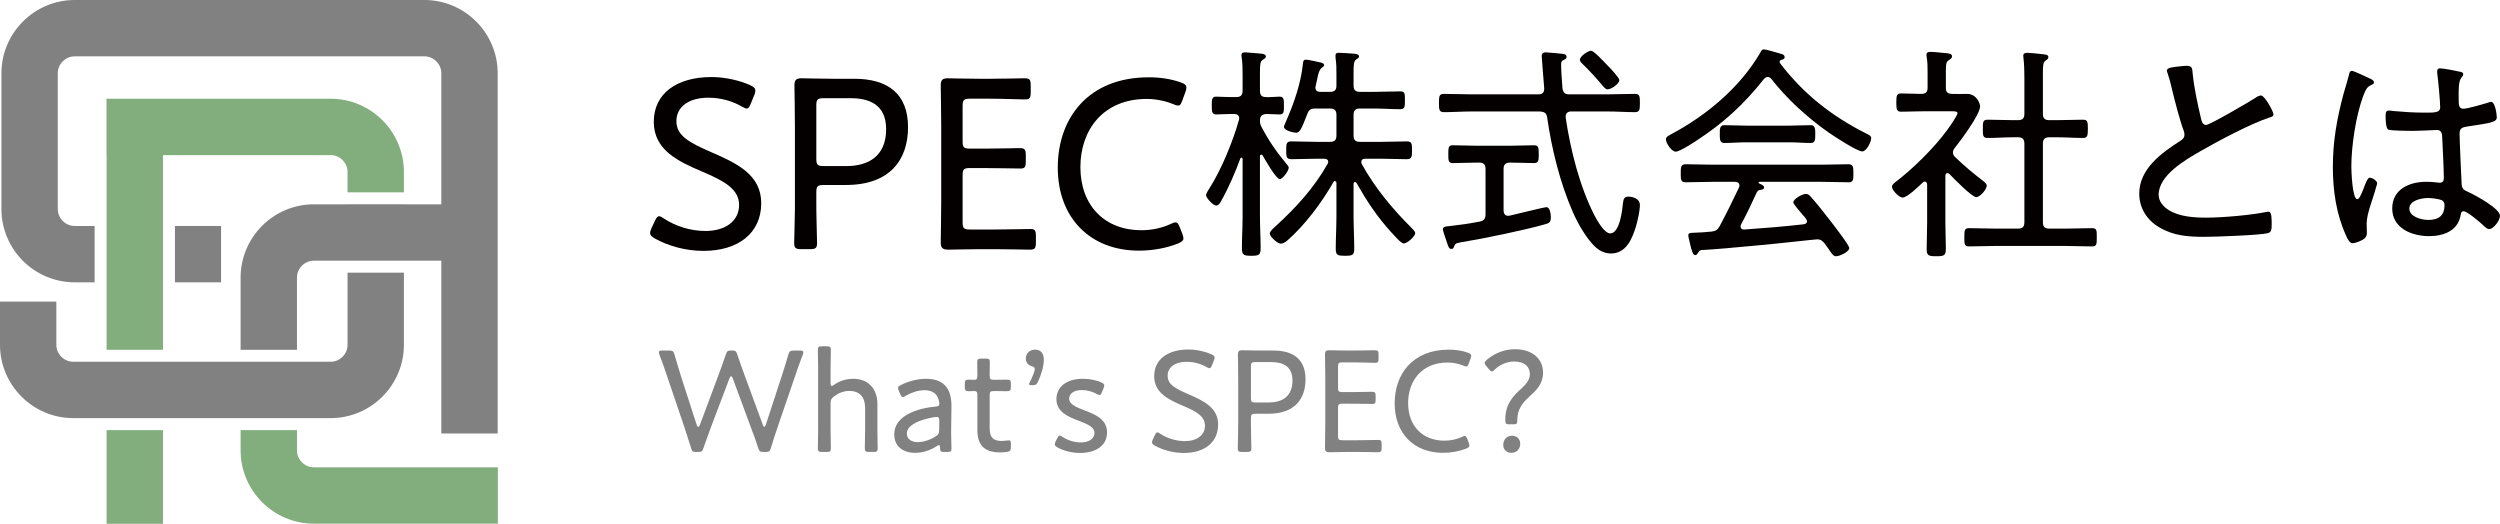
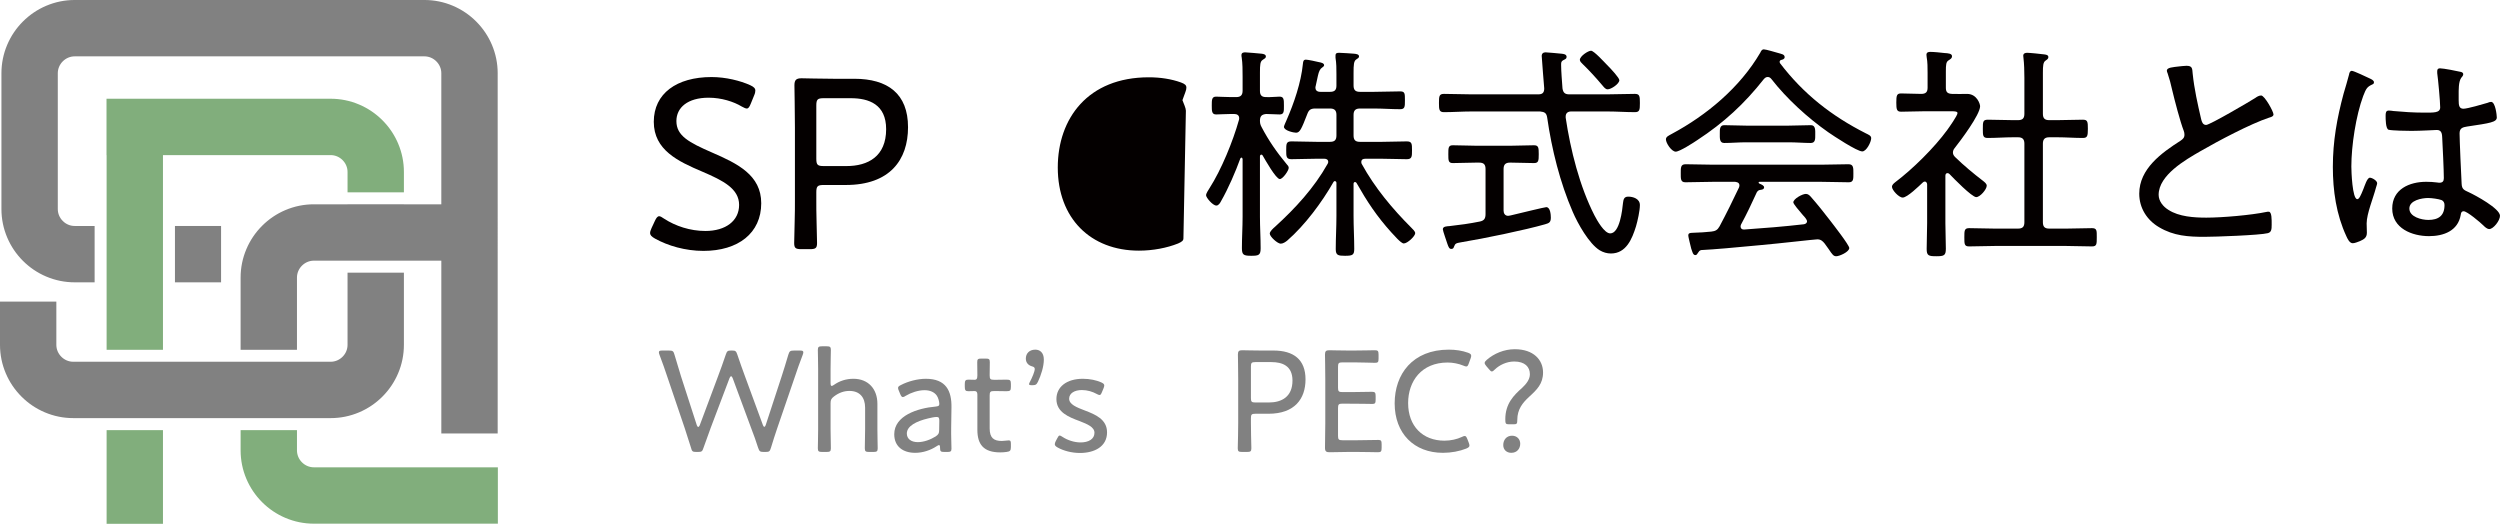
<svg xmlns="http://www.w3.org/2000/svg" id="_レイヤー_1" data-name="レイヤー 1" viewBox="0 0 517.409 108.411">
  <defs>
    <style>
      .cls-1 {
        fill: #81ae7c;
      }

      .cls-1, .cls-2, .cls-3 {
        stroke-width: 0px;
      }

      .cls-2 {
        fill: #818181;
      }

      .cls-3 {
        fill: #040000;
      }
    </style>
  </defs>
  <g>
    <path class="cls-2" d="M147.029,88.721c-.484,1.302-.939,2.544-1.423,3.938-.243.757-.364.878-1.151.878h-.333c-.818,0-.909-.121-1.121-.908-.424-1.363-.818-2.605-1.272-3.968l-3.604-10.631c-.515-1.514-1-2.968-1.636-4.604-.091-.242-.121-.394-.121-.515,0-.303.212-.363.727-.363h1.333c.818,0,.969.121,1.181.909.455,1.575.878,2.968,1.333,4.422l3.271,10.117c.091.242.182.363.303.363.091,0,.212-.121.303-.333l3.756-10.056c.575-1.544,1.09-2.938,1.635-4.573.243-.727.394-.848,1.06-.848h.273c.666,0,.818.121,1.06.848.545,1.635,1.06,3.059,1.605,4.543l3.695,10.056c.091.242.182.333.303.333.091,0,.182-.121.272-.363l3.301-10.086c.455-1.454.909-2.817,1.363-4.422.242-.788.394-.909,1.211-.909h1.181c.515,0,.727.061.727.363,0,.121-.03.273-.121.515-.636,1.666-1.151,3.089-1.636,4.573l-3.665,10.692c-.454,1.333-.848,2.574-1.272,3.968-.242.757-.333.878-1.151.878h-.333c-.818,0-.909-.121-1.182-.878-.454-1.394-.878-2.635-1.393-3.938l-3.877-10.48c-.091-.243-.212-.364-.303-.364-.122,0-.243.121-.334.364l-3.968,10.48Z" />
    <path class="cls-2" d="M171.899,88.842c0,1.333.061,3.543.061,3.938,0,.636-.182.757-.909.757h-.878c-.727,0-.909-.121-.909-.757,0-.394.061-2.544.061-3.938v-12.449c0-1.363-.061-3.483-.061-3.968,0-.636.182-.757.909-.757h.878c.727,0,.909.121.909.757,0,.454-.061,2.574-.061,3.968v2.847c0,.424.061.636.242.636.091,0,.273-.091.485-.242,1.121-.788,2.483-1.242,3.998-1.242,3.089,0,4.967,2.12,4.967,5.179v5.271c0,1.393.061,3.513.061,3.938,0,.636-.182.757-.909.757h-.848c-.727,0-.909-.121-.909-.757,0-.424.061-2.605.061-3.938v-4.483c0-2.12-1.121-3.453-3.241-3.453-1.06,0-2.15.334-3.21,1.151-.545.424-.697.696-.697,1.393v5.392Z" />
    <path class="cls-2" d="M195.405,93.536c-.697,0-.848-.121-.848-.817,0-.424-.061-.606-.212-.606-.121,0-.212.061-.455.212-1.272.848-2.877,1.394-4.482,1.394-2.484,0-4.332-1.272-4.332-3.847,0-3.847,4.816-5.392,8.541-5.725.576-.061.788-.151.788-.545,0-.454-.212-1.302-.545-1.757-.484-.666-1.333-1.09-2.514-1.09-1.333,0-2.817.515-3.877,1.151-.273.182-.455.273-.606.273-.212,0-.363-.182-.545-.606l-.273-.666c-.121-.272-.182-.454-.182-.605,0-.272.182-.424.636-.636,1.393-.727,3.362-1.272,5.119-1.272,4.18,0,5.361,2.514,5.301,5.937l-.061,4.24c-.03,1.575.061,3.483.061,4.301,0,.545-.182.666-.878.666h-.636ZM193.86,86.297c-.454,0-1.181.151-1.787.303-2.423.576-4.392,1.575-4.392,3.12,0,1.121.909,1.787,2.271,1.787,1.242,0,2.635-.515,3.695-1.181.576-.394.727-.636.727-1.333l.03-1.878c0-.606-.091-.818-.545-.818Z" />
    <path class="cls-2" d="M209.218,92.506c0,.757-.182.939-.909,1.03-.424.061-.878.091-1.303.091-3.453,0-4.725-1.666-4.725-4.665v-7.3c0-.545-.212-.727-.575-.727-.515,0-1.09.03-1.303.03-.575,0-.727-.212-.727-.909v-.576c0-.697.151-.909.727-.909.212,0,.757.03,1.303.03.363,0,.575-.151.575-.909,0-1.151-.03-2.332-.03-2.726,0-.636.151-.757.878-.757h.848c.727,0,.878.121.878.757,0,.394-.03,1.575-.03,2.726,0,.757.151.909.909.909h.454c.666,0,1.878-.03,2.09-.03.787,0,.939.121.939.909v.576c0,.787-.152.909-.939.909-.243,0-1.424-.03-2.09-.03h-.454c-.757,0-.909.151-.909.908v6.815c0,1.969.848,2.605,2.514,2.605.454,0,1.09-.121,1.423-.121.394,0,.455.182.455.788v.575Z" />
    <path class="cls-2" d="M213.55,79.725c-.394,0-.575-.061-.575-.212,0-.121.061-.272.182-.484.515-.969 1-2.181 1-2.666,0-.273-.182-.455-.576-.545-.757-.212-1.272-.757-1.272-1.605,0-1.03.697-1.848,1.969-1.848.878,0,1.757.545,1.757,2.06,0,1.423-.576,3.241-1.212,4.574-.303.605-.484.727-1.181.727h-.091Z" />
    <path class="cls-2" d="M229.12,89.478c0,2.968-2.635,4.271-5.603,4.271-1.727,0-3.393-.455-4.604-1.121-.424-.243-.606-.424-.606-.697,0-.151.061-.364.182-.606l.303-.575c.242-.455.333-.606.515-.606.152,0,.364.121.636.303.969.636,2.362,1.121,3.695,1.121,1.666,0,2.877-.696,2.877-1.999,0-1.181-1.454-1.787-3.089-2.423-2.211-.818-4.786-1.817-4.786-4.543,0-2.544,2.12-4.21,5.482-4.21,1.454,0,2.787.303,3.756.727.455.212.666.363.666.666,0,.151-.061.334-.151.576l-.303.727c-.182.454-.303.666-.515.666-.151,0-.363-.091-.636-.242-.818-.454-1.908-.788-3.029-.788-1.514,0-2.635.666-2.635,1.787,0,1.181,1.515,1.787,3.271,2.454,2.15.817,4.573,1.817,4.573,4.513Z" />
-     <path class="cls-2" d="M252.11,87.873c0,3.695-2.847,5.876-7.118,5.876-2.241,0-4.392-.636-5.967-1.515-.424-.242-.605-.424-.605-.697,0-.151.061-.333.182-.605l.394-.848c.182-.394.333-.606.545-.606.151,0,.333.121.605.303,1.394.909,3.211,1.514,5.089,1.514,2.483,0,4.149-1.242,4.149-3.21,0-1.999-1.969-2.999-4.513-4.089-2.999-1.272-5.997-2.666-5.997-6.149,0-3.483,2.817-5.512,7.118-5.512,1.757,0,3.544.454,4.755 1.0.455.212.636.394.636.666,0,.151-.03.334-.151.606l-.394.969c-.182.454-.303.636-.515.636-.121,0-.334-.091-.606-.243-1-.605-2.514-1.09-4.089-1.09-2.575,0-3.968,1.211-3.968,2.877,0,1.817,1.544,2.635,4.392,3.877,3.15,1.363,6.058,2.787,6.058,6.24Z" />
    <path class="cls-2" d="M257.08,93.536c-.727,0-.909-.121-.909-.757,0-.243.03-1.454.061-2.696.03-.909.03-1.878.03-2.605v-8.935c0-1.787-.061-4.967-.061-5.179,0-.666.212-.878.878-.878.212,0,2.483.061,3.907.061h2.574c4.149,0,6.634,1.848,6.634,5.967,0,4.028-2.242,7.118-7.663,7.118h-2.727c-.757,0-.909.151-.909.909v.939c0,.727,0,1.696.03,2.605.031,1.242.061,2.453.061,2.696,0,.636-.182.757-.909.757h-1ZM258.896,82.39c0,.757.152.909.909.909h2.817c2.635,0,4.876-1.181,4.876-4.543,0-3.059-2.12-3.816-4.361-3.816h-3.332c-.757,0-.909.151-.909.909v6.542Z" />
    <path class="cls-2" d="M280.949,91.113c1.454,0,3.786-.061,4.331-.061s.666.182.666.878v.757c0,.727-.121.909-.757.909-.484,0-2.786-.061-4.24-.061h-1.938c-1.212,0-3.362.061-3.786.061-.636,0-1-.091-1-.878,0-.212.061-3.393.061-5.149v-9.056c0-1.787-.061-4.937-.061-5.149,0-.666.212-.878.879-.878.212,0,2.483.061,3.907.061h1.302c1.515,0,3.847-.061,4.241-.061.636,0,.757.182.757.909v.818c0,.727-.121.878-.757.878-.395,0-2.787-.091-4.241-.091h-2.483c-.757,0-.908.152-.908.909v4.332c0,.757.151.909.908.909h1.878c1.424,0,3.847-.061,4.24-.061.637,0,.758.182.758.909v.727c0,.697-.121.878-.667.878-.605,0-2.574-.061-6.209-.061-.757,0-.908.151-.908.909v5.755c0,.757.151.909.908.909h3.12Z" />
    <path class="cls-2" d="M304.121,92.204c0,.272-.182.424-.667.636-1.362.545-3.089.878-4.815.878-5.967,0-9.995-3.998-9.995-10.238,0-6.058,3.726-11.116,11.207-11.116,1.453,0,2.786.212,3.968.636.484.182.666.334.666.636,0,.151-.03.303-.121.545l-.363 1c-.182.484-.272.666-.546.666-.121,0-.333-.061-.605-.182-.938-.394-2.15-.636-3.241-.636-5.421,0-8.178,3.877-8.178,8.39,0,4.786,3.029,7.784,7.512,7.784,1.333,0,2.604-.303,3.574-.757.303-.151.484-.212.636-.212.242,0,.363.212.546.666l.272.696c.091.243.151.455.151.606Z" />
    <path class="cls-2" d="M312.269,87.812c-.636,0-.727-.152-.727-1.03,0-3.271,1.787-4.998,3.483-6.512.878-.818,1.605-1.757,1.605-2.817,0-1.515-1.03-2.635-3.241-2.635-1.605,0-3.09.757-3.998,1.636-.272.272-.454.424-.636.424-.183,0-.334-.151-.606-.484l-.545-.636c-.212-.272-.333-.454-.333-.636,0-.212.151-.394.454-.666,1.484-1.272,3.544-2.181,5.785-2.181,3.877,0,5.846,2.211,5.846,4.816,0,2.332-1.272,3.574-2.907,5.058-1.303,1.211-2.424,2.544-2.424,4.755,0,.757-.091.909-.696.909h-1.061ZM314.632,91.84c0,.969-.637,1.878-1.848,1.878-.97,0-1.666-.636-1.666-1.605,0-1.06.666-1.938,1.817-1.938.969,0,1.696.666,1.696,1.666Z" />
  </g>
  <g>
    <g>
      <path class="cls-1" d="M33.728,58.432h0v-11.664h-0v-14.667h34.702c.466,0,.917.092,1.343.272.419.178.797.434,1.123.76.328.328.585.706.762,1.124.181.425.272.876.272,1.343v4.204h11.664v-4.204c0-2.042-.404-4.029-1.2-5.903-.765-1.801-1.858-3.419-3.249-4.811-1.39-1.39-3.009-2.483-4.811-3.248-1.875-.797-3.861-1.201-5.904-1.201H22.044v11.664h.02v14.667h-.001v11.664h.001v13.958h11.664v-13.958Z" />
      <path class="cls-1" d="M64.962,96.717c-.466,0-.918-.092-1.343-.272-.418-.178-.797-.434-1.125-.762-.326-.326-.582-.704-.76-1.123-.18-.425-.272-.877-.272-1.342v-4.202h-11.664v4.202c0,2.042.404,4.028,1.201,5.903.766,1.804,1.86,3.423,3.25,4.812,1.39,1.39,3.009,2.483,4.809,3.247,1.876.797,3.861,1.201,5.903,1.201h38.078v-11.664h-38.078Z" />
      <rect class="cls-1" x="22.064" y="89.016" width="11.664" height="19.396" />
    </g>
    <g>
      <path class="cls-2" d="M15.461,46.768c-.467,0-.919-.092-1.343-.271-.418-.178-.797-.434-1.123-.761-.328-.328-.585-.706-.762-1.124-.181-.424-.272-.876-.272-1.343V15.163c0-.467.091-.919.271-1.343.178-.418.434-.797.76-1.123.328-.328.707-.584,1.125-.762.424-.18.876-.272,1.343-.272h72.377c.467,0,.919.092,1.343.271.418.178.797.434,1.123.761.328.328.585.706.762,1.124.181.425.272.876.272,1.343v27.121h-7.744v-.001h-11.664v.001h-6.968c-2.042,0-4.028.404-5.903,1.201-1.8.765-3.419,1.857-4.809,3.248-1.39,1.39-2.484,3.008-3.25,4.812-.797,1.876-1.201,3.862-1.201,5.903v14.942h11.664v-14.942c0-.466.092-.918.272-1.343.178-.419.434-.797.76-1.123.328-.328.707-.584,1.125-.762.424-.18.876-.272,1.343-.272h6.968v.001h11.664v-.001h7.744v35.769h11.664V15.163c0-2.043-.404-4.029-1.201-5.904-.765-1.801-1.858-3.419-3.249-4.811-1.39-1.389-3.007-2.482-4.809-3.248-1.876-.797-3.861-1.201-5.904-1.201H15.461c-2.043,0-4.029.404-5.905,1.201-1.801.765-3.419,1.858-4.811,3.249-1.39,1.39-2.482,3.008-3.248,4.81-.796,1.875-1.2,3.861-1.2,5.903v28.105c0,2.043.404,4.029,1.201,5.904.765,1.801,1.857,3.419,3.249,4.811,1.39,1.389,3.007,2.482,4.809,3.247,1.876.797,3.861,1.201,5.904,1.201h4.123v-11.664h-4.123Z" />
      <rect class="cls-2" x="36.208" y="46.768" width="9.546" height="11.664" />
      <path class="cls-2" d="M61.462,86.534h6.968c2.044,0,4.03-.404,5.903-1.201,1.801-.765,3.419-1.858,4.813-3.251,1.39-1.391,2.482-3.009,3.246-4.808.797-1.875,1.201-3.861,1.201-5.904v-14.942h-11.664v14.942c0,.467-.091.918-.272,1.343-.177.418-.434.797-.759,1.122-.328.328-.706.584-1.126.762-.424.18-.876.271-1.342.271h-6.968v-0h-11.664v0h-16.071v-0h-11.664v0h-6.9c-.466,0-.918-.092-1.343-.272-.418-.178-.796-.434-1.123-.761-.327-.327-.583-.705-.762-1.124-.18-.425-.272-.877-.272-1.342v-8.943H0v8.943c0,2.042.404,4.028,1.201,5.903.765,1.802,1.859,3.421,3.248,4.81,1.39,1.39,3.009,2.484,4.811,3.249,1.876.797,3.861,1.201,5.903,1.201h6.9v.002h11.664v-.002h16.071v.002h11.664v-.002Z" />
    </g>
  </g>
  <g>
    <path class="cls-3" d="M157.548,42.053c0,6.208-4.784,9.872-11.959,9.872-3.766,0-7.379-1.069-10.025-2.544-.712-.407-1.018-.712-1.018-1.17,0-.254.102-.56.305-1.018l.662-1.425c.305-.662.56-1.018.916-1.018.254,0,.56.204,1.018.509,2.341,1.527,5.394,2.544,8.549,2.544,4.173,0,6.972-2.086,6.972-5.394,0-3.358-3.308-5.038-7.583-6.87-5.038-2.138-10.076-4.479-10.076-10.331s4.732-9.262,11.959-9.262c2.952,0,5.954.764,7.99,1.68.763.356,1.068.661,1.068,1.119,0,.254-.051.56-.254,1.018l-.662,1.628c-.305.763-.509,1.068-.865,1.068-.204,0-.56-.152-1.018-.407-1.679-1.018-4.224-1.832-6.87-1.832-4.326,0-6.667,2.035-6.667,4.834,0,3.053,2.595,4.427,7.379,6.514,5.292,2.29,10.178,4.682,10.178,10.483Z" />
    <path class="cls-3" d="M165.894,51.568c-1.221,0-1.527-.203-1.527-1.272,0-.407.051-2.442.102-4.529.051-1.527.051-3.155.051-4.376v-15.012c0-3.002-.102-8.346-.102-8.702,0-1.12.356-1.476,1.476-1.476.356,0,4.173.102,6.564.102h4.326c6.972,0,11.145,3.104,11.145,10.025,0,6.768-3.766,11.959-12.875,11.959h-4.58c-1.272,0-1.527.254-1.527,1.527v1.578c0,1.221,0,2.85.051,4.376.051,2.086.102,4.122.102,4.529,0,1.069-.306,1.272-1.527,1.272h-1.679ZM168.948,32.842c0,1.272.254,1.527,1.527,1.527h4.732c4.427,0,8.193-1.985,8.193-7.633,0-5.14-3.562-6.412-7.328-6.412h-5.598c-1.272,0-1.527.254-1.527,1.527v10.992Z" />
-     <path class="cls-3" d="M205.995,47.498c2.443,0,6.361-.102,7.277-.102s1.12.305,1.12,1.476v1.272c0,1.222-.204,1.527-1.272,1.527-.814,0-4.682-.102-7.125-.102h-3.257c-2.036,0-5.648.102-6.361.102-1.069,0-1.679-.153-1.679-1.476,0-.356.102-5.7.102-8.651v-15.215c0-3.002-.102-8.295-.102-8.651,0-1.12.356-1.476,1.476-1.476.356,0,4.173.102,6.564.102h2.188c2.544,0,6.462-.102,7.124-.102,1.069,0,1.272.306,1.272,1.527v1.374c0,1.221-.204,1.476-1.272,1.476-.662,0-4.682-.152-7.124-.152h-4.173c-1.272,0-1.527.254-1.527,1.526v7.277c0,1.272.254,1.527,1.527,1.527h3.155c2.392,0,6.463-.102,7.125-.102,1.068,0,1.272.305,1.272,1.526v1.221c0,1.17-.204,1.476-1.12,1.476-1.018,0-4.325-.102-10.432-.102-1.272,0-1.527.254-1.527,1.527v9.668c0,1.272.254,1.527,1.527,1.527h5.241Z" />
-     <path class="cls-3" d="M244.925,49.33c0,.458-.305.712-1.12,1.068-2.29.916-5.19,1.476-8.091,1.476-10.025,0-16.793-6.717-16.793-17.2,0-10.178,6.259-18.676,18.829-18.676,2.443,0,4.682.356,6.667,1.068.814.306,1.12.56,1.12,1.069,0,.254-.051.509-.204.916l-.611,1.679c-.305.814-.458,1.12-.916,1.12-.204,0-.56-.102-1.018-.306-1.578-.661-3.613-1.068-5.445-1.068-9.109,0-13.74,6.514-13.74,14.096,0,8.041,5.089,13.079,12.621,13.079,2.239,0,4.376-.509,6.004-1.272.509-.254.814-.356,1.069-.356.407,0,.611.356.916,1.119l.458,1.17c.153.407.254.764.254,1.018Z" />
+     <path class="cls-3" d="M244.925,49.33c0,.458-.305.712-1.12,1.068-2.29.916-5.19,1.476-8.091,1.476-10.025,0-16.793-6.717-16.793-17.2,0-10.178,6.259-18.676,18.829-18.676,2.443,0,4.682.356,6.667,1.068.814.306,1.12.56,1.12,1.069,0,.254-.051.509-.204.916l-.611,1.679l.458,1.17c.153.407.254.764.254,1.018Z" />
    <path class="cls-3" d="M266.34,34.034c.189.189.378.425.378.709,0,.567-1.229,2.316-1.843,2.316-.803,0-3.071-4.064-3.544-4.868-.047-.094-.142-.189-.284-.189-.189,0-.284.189-.284.378v12.476c0,2.174.142,4.347.142,6.521,0,1.418-.378,1.56-1.938,1.56-1.607,0-1.938-.189-1.938-1.606,0-2.174.142-4.348.142-6.474v-11.956c-.047-.142-.095-.284-.236-.284-.094,0-.189.095-.236.189-.992,2.741-2.504,6.238-3.969,8.79-.189.378-.52.945-.993.945-.756,0-2.126-1.654-2.126-2.126,0-.425.52-1.134.709-1.465,2.457-3.828,4.867-9.735,6.096-14.13.047-.094.047-.236.047-.378,0-.614-.472-.851-1.04-.851h-.662c-1.04,0-2.41.095-3.072.095-.897,0-.897-.709-.897-1.843,0-1.181,0-1.843.897-1.843.709,0,1.843.094,3.072.094h1.087c.898,0,1.323-.378,1.323-1.323v-2.835c0-1.37,0-2.835-.189-4.064-.047-.142-.047-.331-.047-.472,0-.473.378-.567.756-.567.52,0,2.835.236,3.45.284.331.047.85.142.85.567,0,.331-.236.425-.661.709-.52.331-.567.992-.567,2.646v3.78c0,.898.378,1.276,1.276,1.276.992.047,2.032-.094,2.788-.094.897,0,.897.614.897,1.843,0,1.182.048,1.843-.897,1.843-.756,0-1.891-.095-2.788-.095-.851.095-1.229.378-1.276,1.276,0,.567.047.898.331,1.418,1.512,2.882,3.166,5.245,5.245,7.75ZM266.435,49.771c-.331.284-.897.662-1.37.662-.662,0-2.269-1.465-2.269-2.08,0-.472.756-1.134,1.087-1.417,4.206-3.828,8.081-8.034,10.869-12.996.095-.142.142-.284.142-.425,0-.52-.426-.662-.804-.662h-1.653c-1.749,0-3.45.095-5.151.095-1.087,0-1.087-.567-1.087-1.843,0-1.323,0-1.843,1.087-1.843,1.701,0,3.402.094,5.151.094h2.835c.945,0,1.323-.378,1.323-1.323v-4.253c0-.898-.378-1.323-1.323-1.323h-3.024c-.992,0-1.37.284-1.701,1.182-1.182,3.024-1.512,3.828-2.315,3.828-.473,0-2.505-.425-2.505-1.229,0-.189.426-1.087.521-1.323,1.559-3.544,3.024-7.845,3.402-11.672.047-.378.047-.898.614-.898.425,0,2.174.378,2.74.52.284.047,1.04.189,1.04.614,0,.236-.236.378-.426.52q-.566.331-.851,1.654c-.094.52-.236,1.181-.472,2.174-.048.094-.048.236-.048.331,0,.851.851.851,1.04.851h1.984c.945,0,1.323-.378,1.323-1.276v-2.41c0-1.134,0-2.221-.189-3.355v-.473c0-.52.331-.567.757-.567.566,0,2.504.142,3.119.189.378.047.992.094.992.567,0,.284-.284.425-.567.614-.52.331-.567,1.087-.567,2.788v2.599c0,.945.378,1.323,1.323,1.323h2.931c1.795,0,3.591-.094,5.387-.094.992,0,.992.425.992,1.843,0,1.323,0,1.843-.992,1.843-1.796,0-3.592-.142-5.387-.142h-2.931c-.945,0-1.323.425-1.323,1.323v4.253c0,.945.378,1.323,1.323,1.323h4.537c1.701,0,3.449-.094,5.15-.094,1.087,0,1.087.52,1.087,1.843,0,1.276,0,1.843-1.087,1.843-1.701,0-3.402-.095-5.15-.095h-3.402c-.473,0-.851.142-.851.662,0,.189,0,.284.094.425,2.694,4.915,6.333,9.262,10.255,13.185.284.284.804.756.804,1.134,0,.614-1.606,2.126-2.363,2.126-.614,0-2.126-1.843-2.599-2.315-3.024-3.355-5.01-6.38-7.184-10.208-.094-.142-.188-.189-.33-.189-.189,0-.284.189-.284.378v6.616c0,2.315.143,4.583.143,6.852,0,1.276-.379,1.417-1.938,1.417-1.371,0-1.891-.094-1.891-1.37,0-2.316.142-4.584.142-6.899v-6.805c0-.189-.095-.378-.331-.378-.142,0-.236.094-.283.189-2.363,4.159-5.907,8.932-9.546,12.098Z" />
    <path class="cls-3" d="M324.795,19.526h7.892c1.891,0,3.78-.095,5.671-.095.992,0,1.04.473,1.04,1.891,0,1.417-.048,1.89-1.04,1.89-1.891,0-3.78-.142-5.671-.142h-7.514c-.614,0-1.134.284-1.134,1.04v.236c.992,6.663,2.882,14.224,5.954,20.226.52.992,2.032,3.733,3.261,3.733,1.984,0,2.505-4.868,2.646-6.285.094-.709.188-1.323,1.087-1.323.992,0,2.41.425,2.41,1.749,0,1.181-.473,3.261-.804,4.395-.804,2.599-2.032,5.624-5.198,5.624-.804,0-1.606-.236-2.315-.662-2.222-1.37-4.537-5.529-5.576-7.939-2.646-6.096-4.348-12.948-5.293-19.517-.142-.945-.52-1.182-1.465-1.276h-14.225c-1.89,0-3.78.142-5.671.142-.992,0-1.039-.52-1.039-1.89,0-1.418.047-1.891,1.039-1.891,1.891,0,3.781.095,5.671.095h13.847c.851,0,1.229-.331,1.229-1.229,0-.047-.52-6.285-.52-6.71,0-.52.33-.756.803-.756.284,0,2.883.236,3.309.284.378.047,1.039.094,1.039.662,0,.378-.283.473-.661.662-.473.236-.473.52-.473.992,0,1.276.188,3.497.283,4.868.142.897.52,1.229,1.418,1.229ZM311.185,43.58c0,.567.284,1.087.945,1.087.236,0,.473-.095.567-.095,1.796-.425,6.994-1.701,7.324-1.701.851,0,.945,1.606.945,2.174,0,.992-.378,1.134-1.182,1.37-4.111,1.182-12.806,2.978-17.153,3.686-1.323.236-1.418.236-1.701.945-.095.284-.189.473-.567.473-.426,0-.567-.378-.804-1.04-.142-.473-.945-2.694-.945-3.024,0-.615.804-.615,1.371-.662,2.126-.236,4.206-.52,6.285-.945.897-.189,1.182-.614,1.182-1.56v-9.31c0-.945-.379-1.323-1.323-1.323h-.709c-1.56,0-3.119.095-4.726.095-.945,0-.945-.52-.945-1.843,0-1.323,0-1.843.945-1.843,1.606,0,3.166.095,4.726.095h7.324c1.607,0,3.166-.095,4.726-.095.945,0,.993.473.993,1.843,0,1.37-.048,1.843-.993,1.843-1.56,0-3.118-.095-4.726-.095h-.236c-.897,0-1.323.378-1.323,1.323v8.601ZM332.734,18.487c-.472,0-.756-.425-1.086-.804-1.276-1.512-2.646-3.024-4.064-4.395-.236-.236-.614-.567-.614-.898,0-.756,1.701-1.89,2.315-1.89s2.741,2.363,3.308,2.93c.898.898,2.552,2.694,2.552,3.166,0,.756-1.701,1.891-2.41,1.891Z" />
    <path class="cls-3" d="M365.861,15.935c-.378,0-.567.189-.804.426-4.017,5.104-8.27,9.026-13.752,12.617-.756.52-3.686,2.41-4.489,2.41-.851,0-2.032-1.749-2.032-2.552,0-.567.662-.804,1.229-1.134,7.229-3.875,14.082-9.593,18.288-16.776.188-.378.331-.709.756-.709.426,0,2.457.614,2.978.756.566.189,1.323.236,1.323.851,0,.425-.473.52-.662.567-.236.047-.378.189-.378.425,0,.094.047.189.095.284,4.867,6.379,10.68,10.916,17.769,14.507.566.284,1.087.473,1.087.993,0,.803-.993,2.741-1.844,2.741-1.087,0-5.954-3.213-7.041-3.969-4.253-2.978-8.601-6.947-11.767-11.011-.189-.236-.426-.426-.756-.426ZM360.332,46.462c-.047.142-.095.236-.095.378,0,.473.331.709.756.662,4.111-.283,8.223-.614,12.334-1.087.331-.047.662-.236.662-.614s-.614-1.04-.851-1.276c-.804-.945-1.985-2.315-1.985-2.646,0-.709,1.844-1.749,2.6-1.749.425,0,.756.284,1.04.615,1.37,1.559,2.646,3.166,3.922,4.82.614.804,4.017,5.151,4.017,5.766,0,.803-2.032,1.701-2.693,1.701-.567,0-.804-.331-1.56-1.465-.236-.331-.52-.709-.851-1.182-.426-.52-.804-.851-1.513-.851-.52,0-7.844.851-11.577,1.182-6.002.567-9.641.897-12.476,1.04-.378.142-.378.189-.709.662-.095.189-.236.378-.473.378-.52,0-.614-.709-.851-1.323-.095-.378-.614-2.458-.614-2.694,0-.425.095-.614,1.182-.614,1.181-.047,2.409-.094,3.591-.236.851-.094,1.276-.331,1.701-1.087,1.418-2.646,2.741-5.34,4.017-8.033.048-.142.095-.284.095-.425,0-.709-.709-.709-.897-.756h-4.537c-1.938,0-3.827.095-5.765.095-.993,0-.945-.756-.945-1.843,0-1.134-.048-1.89.992-1.89,1.891,0,3.78.094,5.718.094h22.306c1.938,0,3.827-.094,5.718-.094,1.04,0,.992.803.992,1.89,0,1.134.048,1.843-.945,1.843-1.938,0-3.827-.095-5.765-.095h-12.712c-.143,0-.189.047-.189.142,0,.095.047.189.189.236.473.189.944.425.944.756,0,.378-.33.473-.661.52-.426.047-.614.142-.851.52-1.04,2.269-2.079,4.489-3.261,6.663ZM361.372,29.45c-1.513,0-3.024.142-4.537.142-.992,0-.897-1.04-.897-1.985,0-.756-.048-1.701.897-1.701,1.513,0,3.024.095,4.537.095h8.837c1.56,0,3.071-.095,4.584-.095.992,0,.897,1.087.897,1.938,0,.898.047,1.749-.945,1.749-1.323,0-3.024-.142-4.536-.142h-8.837Z" />
    <path class="cls-3" d="M403.05,35.83c-.331,0-.426.284-.426.567v9.782c0,1.749.095,3.497.095,5.293,0,1.417-.378,1.56-1.985,1.56-1.606,0-1.984-.142-1.984-1.512,0-1.796.095-3.544.095-5.34v-7.986c0-.283-.142-.614-.473-.614-.189,0-.331.095-.426.189-.756.709-3.213,3.119-4.158,3.119-.804,0-2.221-1.56-2.221-2.221,0-.425.378-.709.661-.945,3.639-2.741,8.128-7.183,10.774-10.822.378-.52,2.127-2.977,2.127-3.497,0-.331-.521-.378-1.229-.378h-5.577c-1.606,0-3.261.094-4.867.094-.897,0-.992-.473-.992-1.89,0-1.465.095-1.89.992-1.89,1.371,0,2.788.094,4.159.094.944,0,1.323-.378,1.323-1.276v-3.072c0-1.087,0-2.268-.189-3.26,0-.142-.047-.331-.047-.473,0-.52.378-.614.803-.614.756,0,2.127.142,2.93.236.757.047,1.56.095,1.56.662,0,.425-.283.567-.709.851-.52.331-.566.851-.566,2.363v3.308c0,.898.331,1.229,1.275,1.276,1.04.047,2.079,0,3.119,0,2.032,0,2.693,2.08,2.693,2.552,0,1.749-4.063,7.136-5.292,8.695-.189.236-.331.52-.331.898s.188.662.473.945c1.796,1.749,3.733,3.355,5.765,4.915.284.236.757.567.757.992,0,.756-1.371,2.363-2.174,2.363-.898,0-4.726-3.922-5.529-4.772-.095-.095-.236-.189-.425-.189ZM425.78,24.866c1.749,0,3.545-.094,5.293-.094.992,0,1.04.425,1.04,1.89s-.095,1.89-1.04,1.89c-1.748,0-3.544-.142-5.293-.142h-1.653c-.945,0-1.323.425-1.323,1.323v16.256c0,.945.378,1.323,1.323,1.323h3.544c1.748,0,3.497-.094,5.293-.094,1.039,0,.992.52.992,1.89,0,1.417,0,1.89-.992,1.89-1.796,0-3.545-.094-5.293-.094h-14.839c-1.748,0-3.544.094-5.292.094-.993,0-.993-.473-.993-1.89,0-1.371,0-1.89.993-1.89,1.748,0,3.544.094,5.292.094h4.82c.945,0,1.323-.378,1.323-1.323v-16.256c0-.898-.378-1.323-1.323-1.323h-.992c-1.748,0-3.497.142-5.293.142-.992,0-.992-.52-.992-1.89,0-1.418,0-1.89,1.04-1.89,1.748,0,3.497.094,5.245.094h.992c.945,0,1.323-.378,1.323-1.323v-7.419c0-1.418-.047-2.93-.188-4.111,0-.142-.048-.331-.048-.473,0-.473.378-.614.804-.614.567,0,2.835.236,3.544.331.331.047.851.095.851.567,0,.331-.236.472-.567.709-.52.331-.566,1.087-.566,2.505v8.506c0,.945.378,1.323,1.323,1.323h1.653Z" />
    <path class="cls-3" d="M450.873,13.761c.567-.047,1.087-.142,1.654-.142,1.229,0,1.182.567,1.275,1.607.331,3.213,1.04,6.332,1.749,9.404.142.567.331,1.229,1.039,1.229.757,0,8.979-4.82,10.16-5.577.331-.236.757-.52,1.229-.52.708,0,2.552,3.308,2.552,3.922,0,.425-.567.567-.898.662-3.875,1.276-10.633,4.867-14.224,6.946-3.119,1.796-8.648,4.962-8.648,9.026,0,1.323.945,2.457,2.032,3.119,2.174,1.418,5.34,1.607,7.845,1.607,3.261,0,9.31-.52,12.429-1.182.142-.047.33-.047.472-.047.662,0,.615,1.654.615,2.694,0,.945-.048,1.56-.804,1.749-1.654.425-10.916.756-13.09.756-3.402,0-6.38-.189-9.404-1.984-2.505-1.465-4.111-3.97-4.111-6.947,0-5.151,4.631-8.459,8.554-10.964.473-.331.803-.614.803-1.229,0-.331-.047-.52-.142-.803-.756-1.938-1.89-6.333-2.41-8.506-.283-1.276-.52-2.174-.945-3.45-.094-.142-.142-.378-.142-.52,0-.662,1.323-.709,2.41-.851Z" />
    <path class="cls-3" d="M490.52,16.266c.283.142.804.378.804.756,0,.284-.142.378-.378.473-.993.473-1.229.756-1.844,2.363-1.512,4.064-2.457,10.302-2.457,14.603,0,.945.189,6.757,1.229,6.757.378,0,.709-.709,1.276-2.126.236-.567.756-2.315,1.323-2.315.473,0,1.512.614,1.512,1.134,0,.236-.188.709-.236.898-.52,2.032-1.938,5.434-1.938,7.419,0,.662.048,1.323.048,1.938,0,1.04-.615,1.371-1.466,1.749-.378.142-1.039.425-1.465.425-.661,0-1.087-.945-1.323-1.465-2.079-4.489-2.788-9.404-2.788-14.319,0-5.34.851-10.065,2.222-15.169.378-1.323.803-2.646,1.134-3.97.048-.331.189-.756.567-.756.425,0,3.166,1.323,3.78,1.607ZM509.375,14.895c.236.095.425.189.425.473s-.236.52-.425.756c-.567.803-.52,2.552-.52,3.544v1.087c0,1.04.094,1.749.992,1.749.803,0,4.063-.945,5.009-1.229.142-.095.521-.189.709-.189.898,0,1.182,2.788,1.182,3.213,0,.992-1.37,1.181-6.144,1.89-.851.142-1.56.284-1.56,1.417,0,1.229.331,8.932.426,10.444.047,1.182.614,1.323,1.512,1.749,1.323.614,6.427,3.355,6.427,4.868,0,.992-1.37,2.741-2.221,2.741-.473,0-.945-.473-1.229-.756-.614-.614-3.355-2.93-4.064-2.93-.473,0-.566.378-.614.756-.567,3.308-3.544,4.395-6.568,4.395-3.497,0-7.608-1.607-7.608-5.718,0-4.017,3.592-5.529,7.041-5.529.756,0,1.513.047,2.269.142.142.047.331.047.473.047.661,0,.897-.331.897-.945,0-1.607-.236-6.521-.331-8.27-.047-.52.048-1.701-1.086-1.701-.236,0-3.45.189-5.246.189-.945,0-4.063-.047-4.772-.236-.614-.189-.614-2.269-.614-2.883s.047-1.087.661-1.087c.236,0,.709.047.945.095,2.032.189,4.206.331,6.237.331,2.08,0,3.45.095,3.45-1.087,0-1.181-.426-5.812-.614-7.088v-.425c0-.378.188-.567.567-.567.708,0,3.639.567,4.395.756ZM505.311,41.406c-.661-.236-2.031-.425-2.788-.425-1.275,0-3.875.472-3.875,2.173,0,1.749,2.552,2.363,3.923,2.363,2.079,0,3.354-.851,3.354-3.072,0-.473-.188-.851-.614-1.04Z" />
  </g>
</svg>